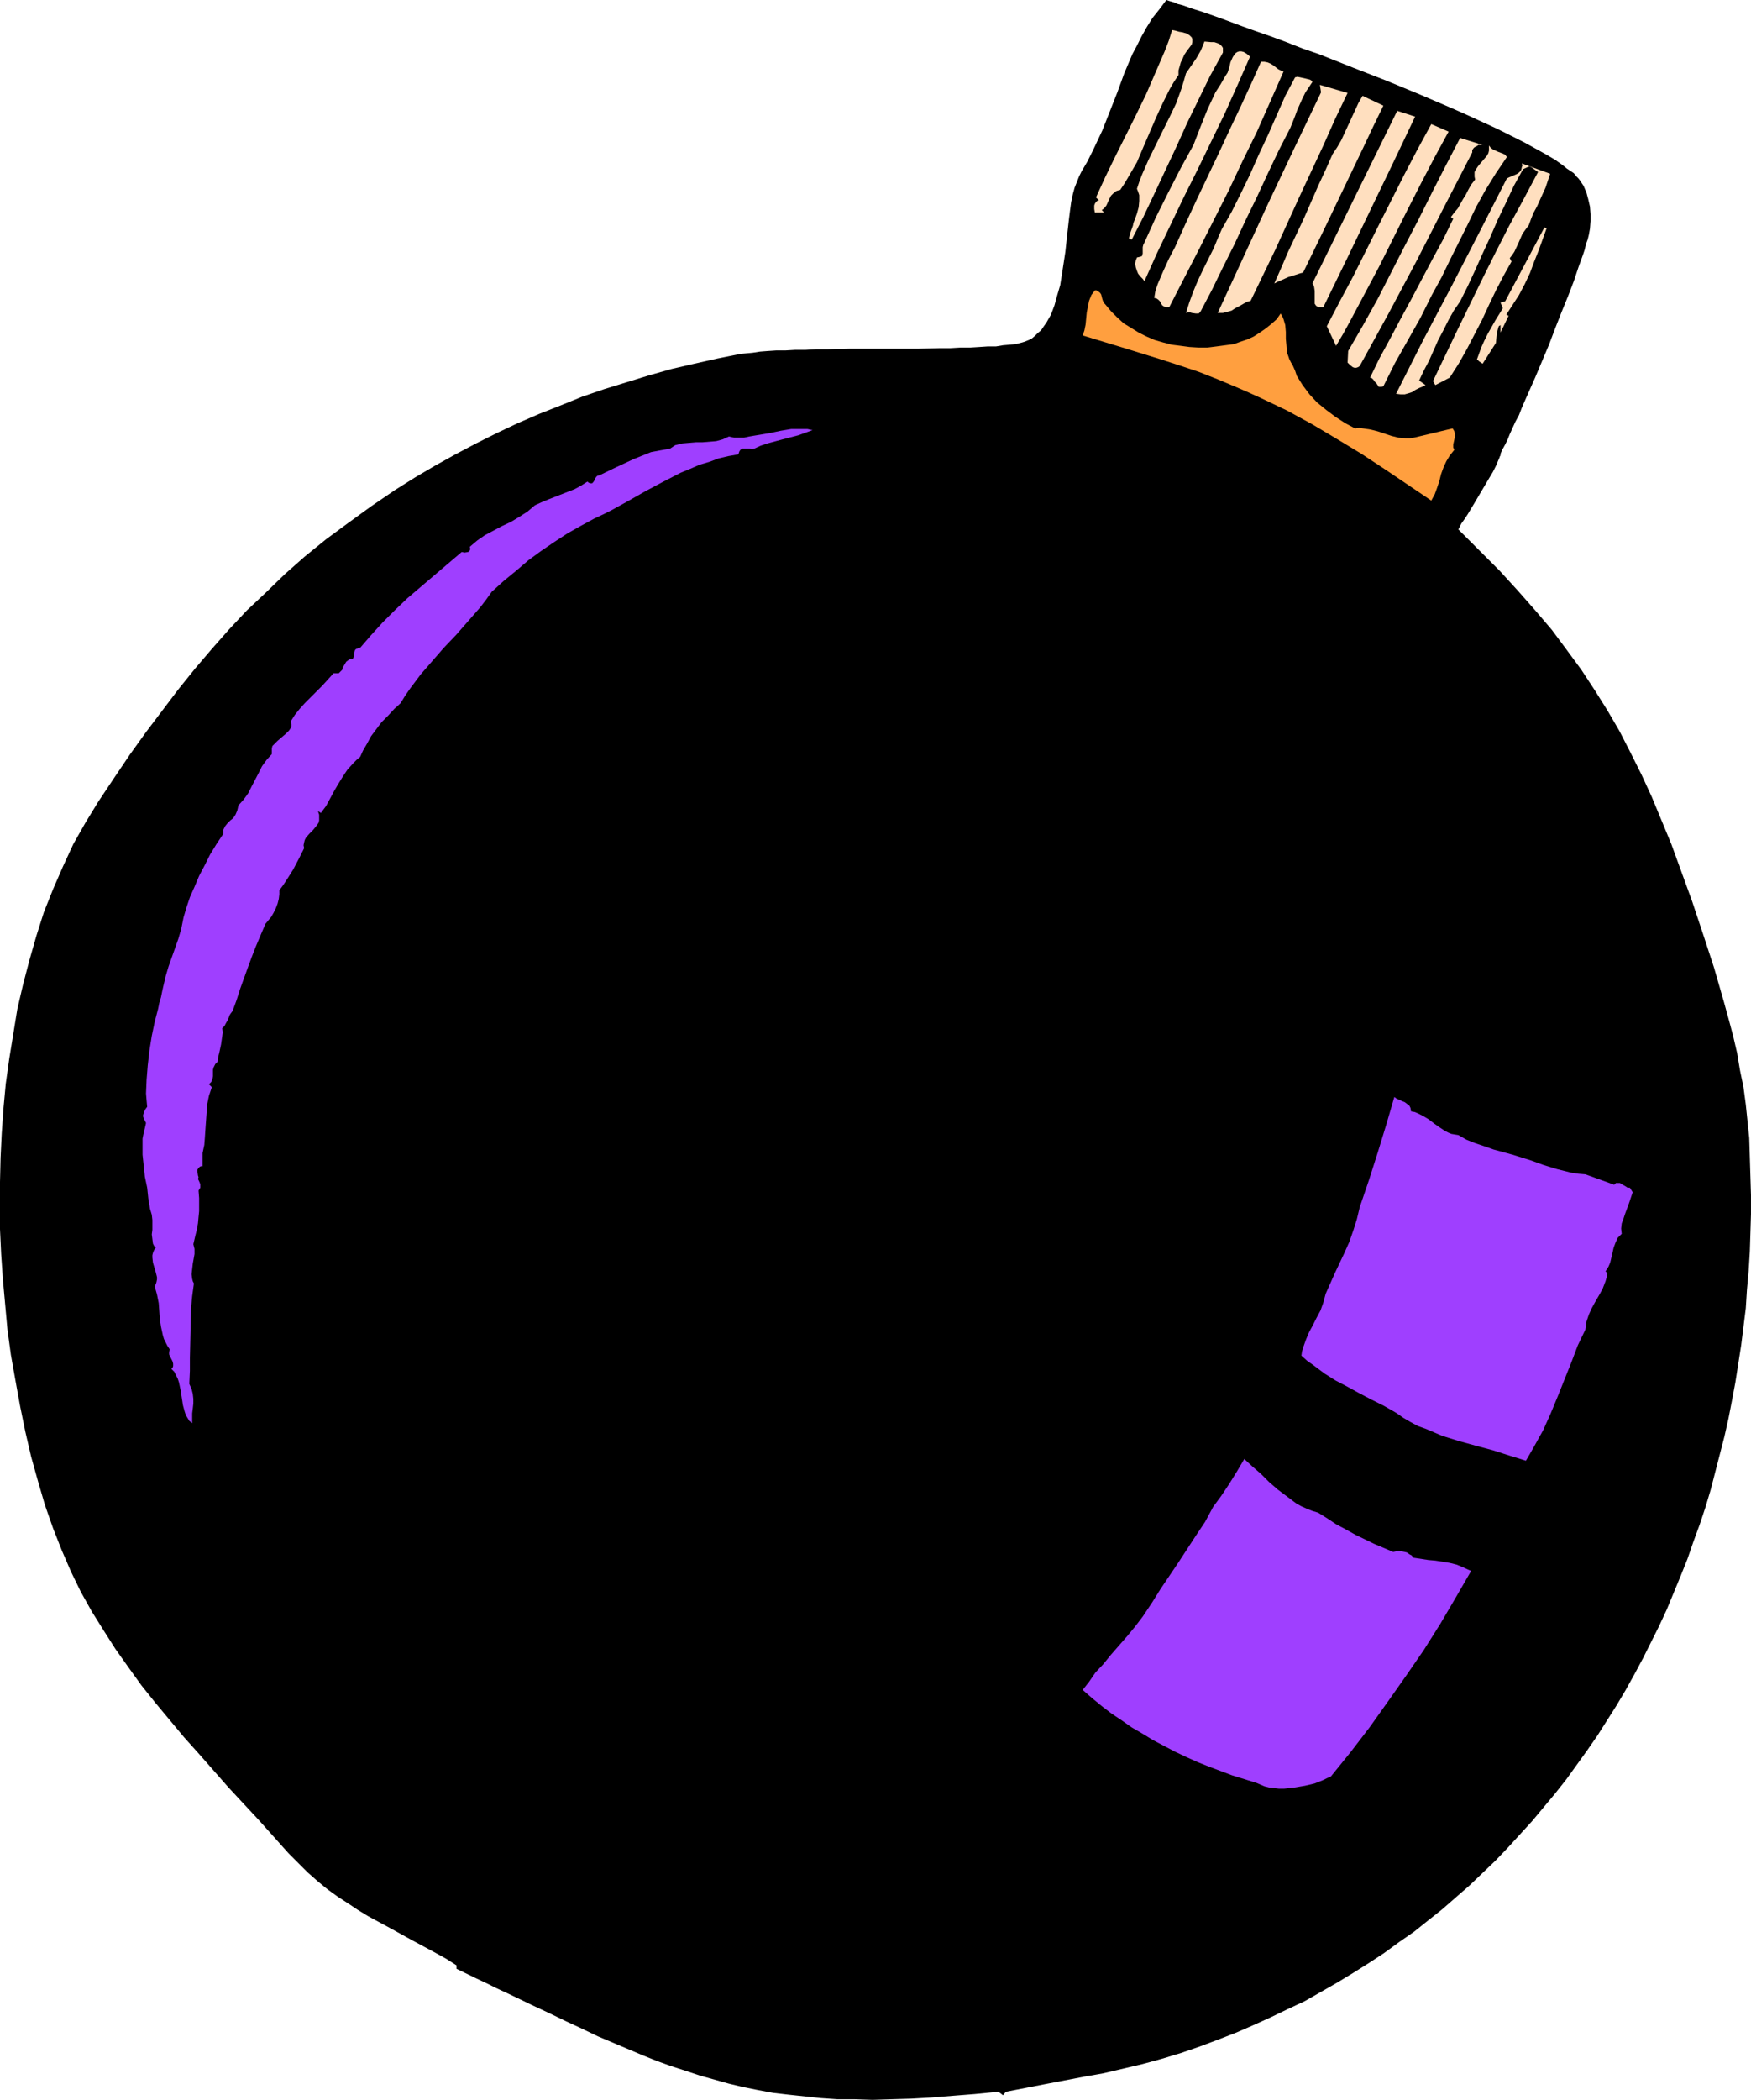
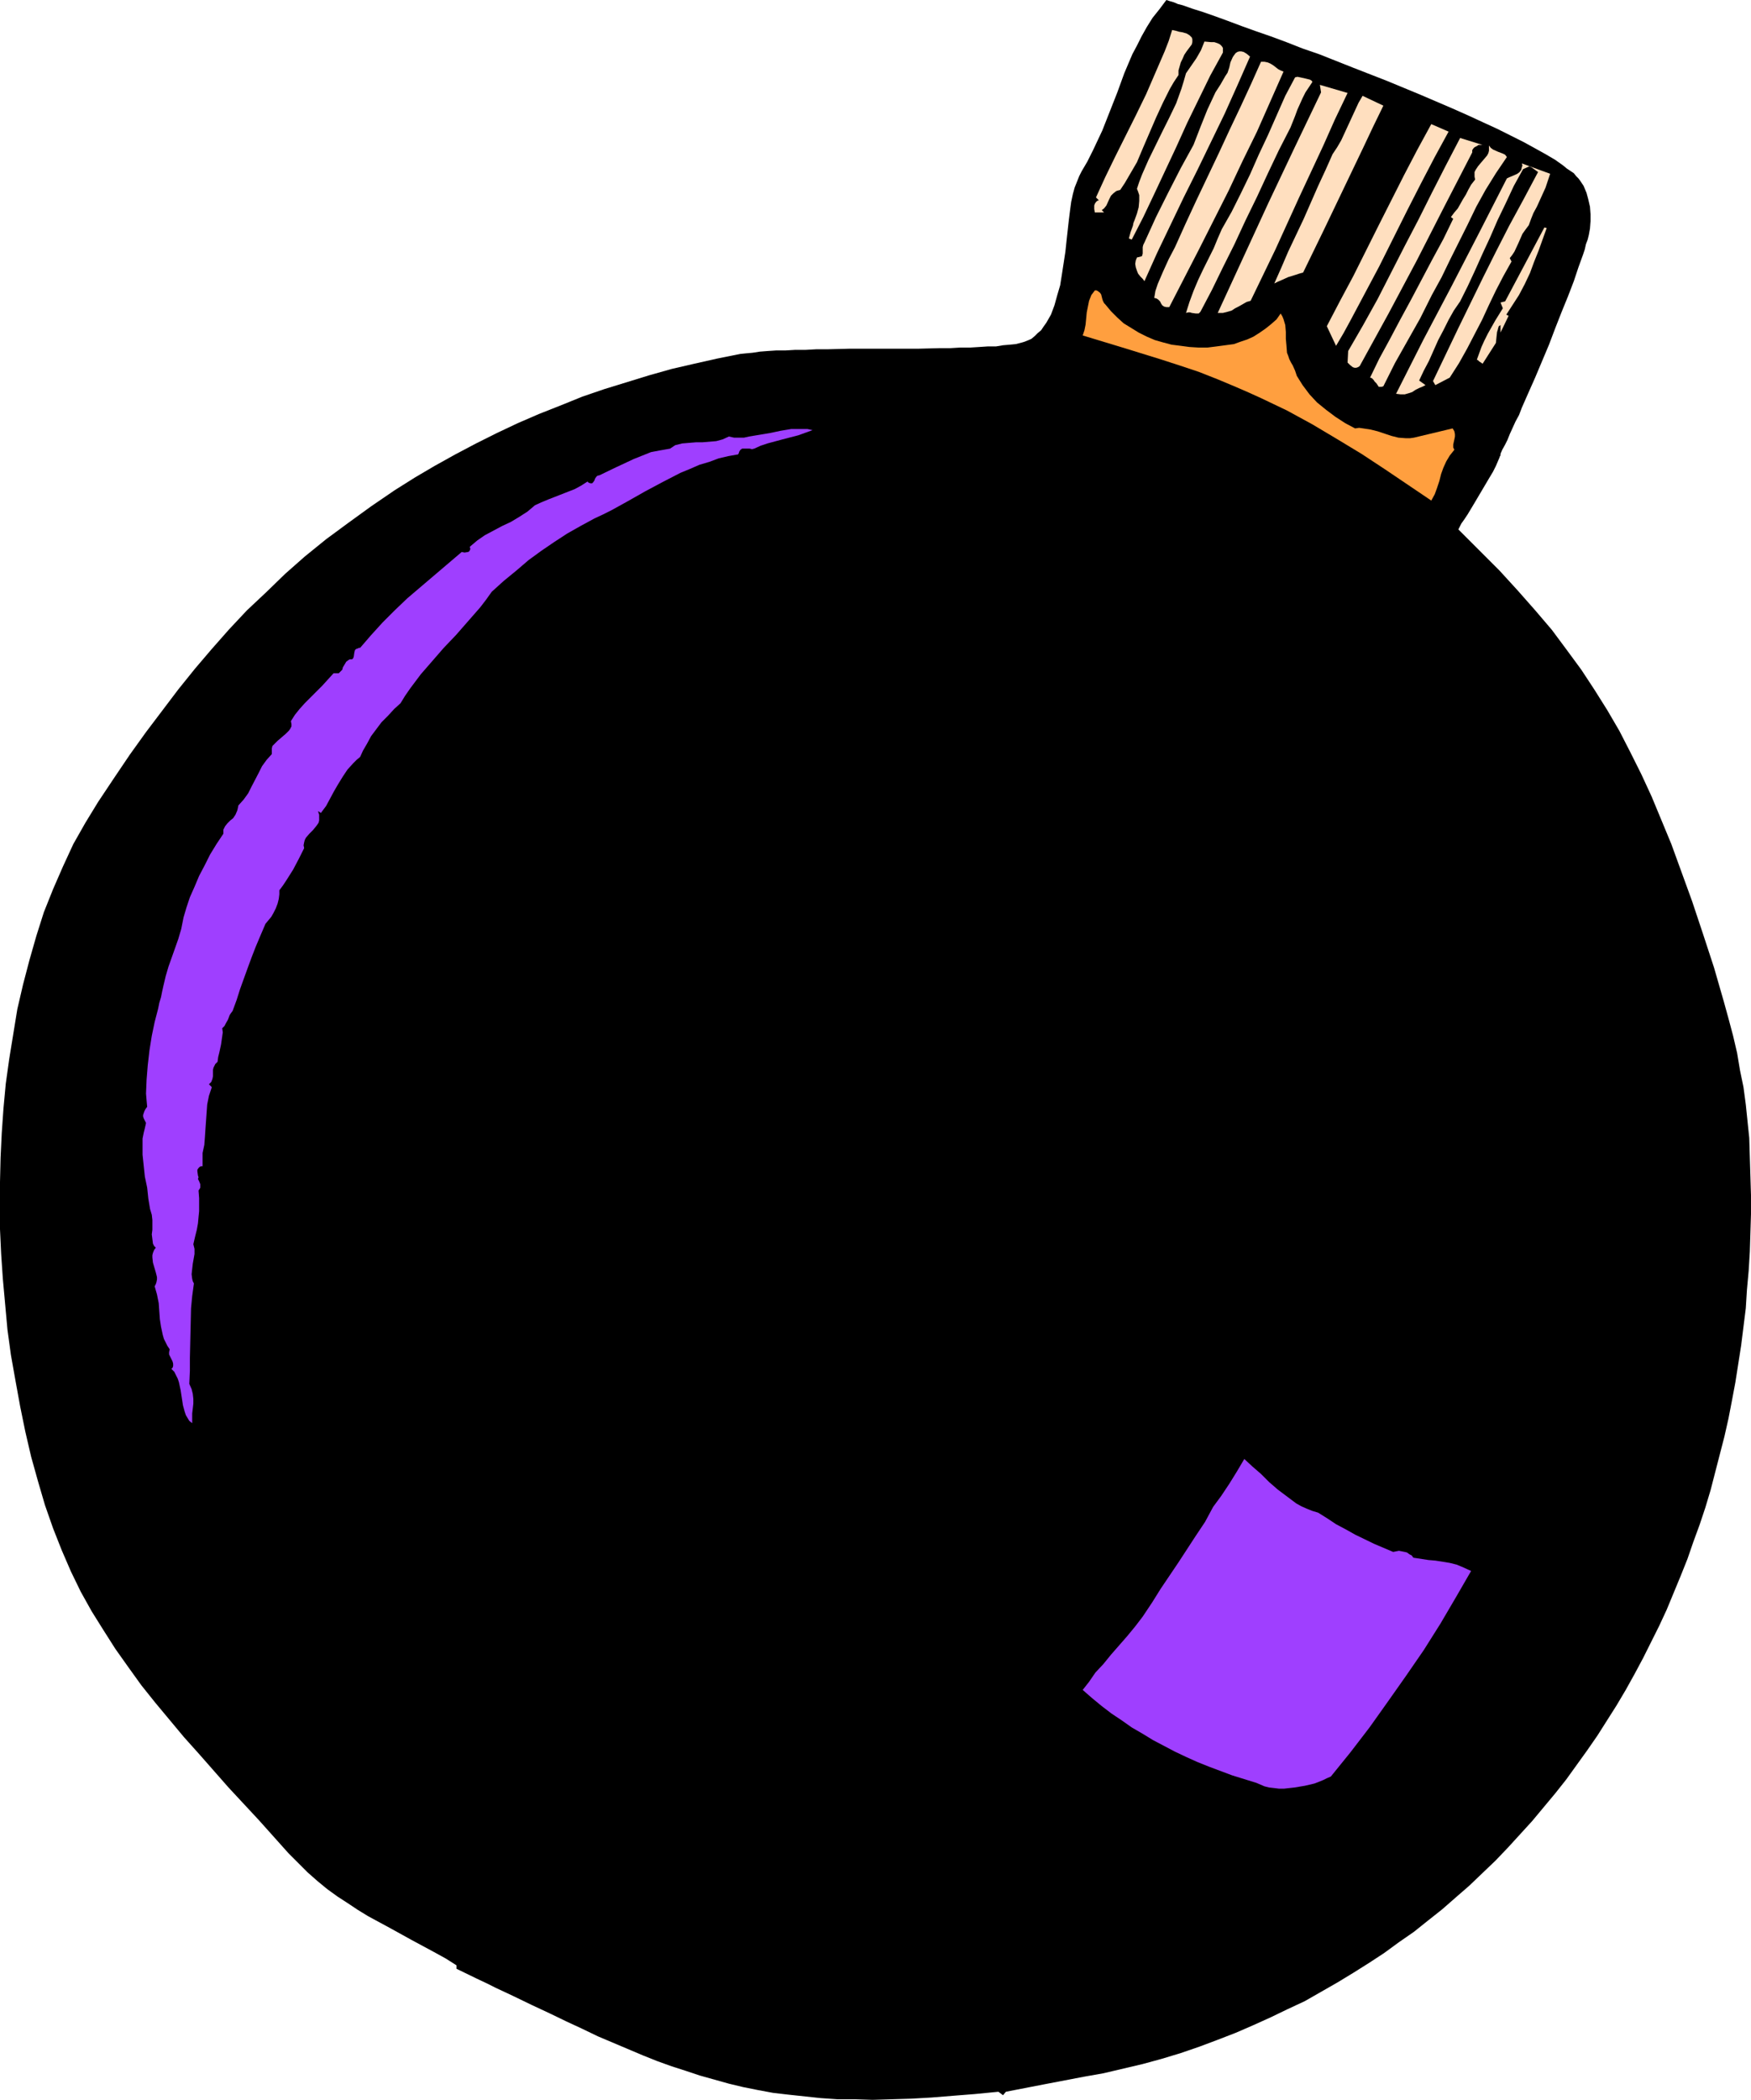
<svg xmlns="http://www.w3.org/2000/svg" xmlns:ns1="http://sodipodi.sourceforge.net/DTD/sodipodi-0.dtd" xmlns:ns2="http://www.inkscape.org/namespaces/inkscape" version="1.0" width="129.724mm" height="155.502mm" id="svg18" ns1:docname="Ornament 48.wmf">
  <ns1:namedview id="namedview18" pagecolor="#ffffff" bordercolor="#000000" borderopacity="0.25" ns2:showpageshadow="2" ns2:pageopacity="0.0" ns2:pagecheckerboard="0" ns2:deskcolor="#d1d1d1" ns2:document-units="mm" />
  <defs id="defs1">
    <pattern id="WMFhbasepattern" patternUnits="userSpaceOnUse" width="6" height="6" x="0" y="0" />
  </defs>
  <path style="fill:#000000;fill-opacity:1;fill-rule:evenodd;stroke:none" d="m 420.16,127.014 v 0.162 0.323 l -0.162,0.162 -0.162,0.485 -0.485,1.131 -0.485,1.131 -0.808,1.616 -0.97,1.616 -2.101,3.555 -2.101,3.555 -0.97,1.616 -0.97,1.616 -0.97,1.454 -0.808,1.131 -0.485,0.97 -0.323,0.646 2.909,2.909 2.909,2.909 2.909,2.909 2.747,2.747 5.171,5.656 4.848,5.494 4.686,5.494 4.202,5.656 4.04,5.494 3.717,5.656 3.555,5.656 3.394,5.817 3.07,5.979 3.07,6.141 2.909,6.302 2.747,6.625 2.747,6.625 2.586,7.11 3.232,8.888 3.07,9.211 3.07,9.373 2.747,9.534 1.293,4.686 1.293,4.848 1.131,4.848 0.808,4.848 0.97,4.686 0.646,4.848 0.485,4.686 0.485,4.686 0.162,5.333 0.162,5.333 0.162,5.333 v 5.333 l -0.162,5.333 -0.162,5.171 -0.323,5.333 -0.485,5.333 -0.323,5.171 -0.646,5.171 -0.646,5.171 -0.808,5.171 -0.808,5.171 -0.97,5.171 -0.97,5.009 -1.131,5.009 -1.293,5.009 -1.293,5.009 -1.293,5.009 -1.454,4.848 -1.616,4.848 -1.778,4.848 -1.616,4.686 -1.939,4.848 -1.939,4.686 -1.939,4.686 -2.101,4.525 -2.262,4.525 -2.262,4.525 -2.424,4.525 -2.424,4.363 -2.586,4.363 -5.333,8.403 -2.909,4.201 -2.909,4.04 -2.909,4.04 -3.07,3.878 -3.232,3.878 -3.232,3.878 -3.394,3.717 -3.394,3.717 -3.555,3.717 -3.555,3.393 -3.717,3.555 -3.717,3.232 -3.878,3.394 -3.878,3.07 -4.04,3.232 -4.202,2.909 -4.202,3.07 -4.202,2.747 -4.363,2.747 -4.525,2.747 -4.525,2.586 -4.525,2.586 -4.848,2.262 -4.686,2.262 -5.01,2.262 -4.848,2.101 -5.01,1.939 -5.171,1.939 -5.171,1.778 -5.333,1.616 -5.333,1.454 -5.494,1.293 -5.494,1.293 -5.494,0.97 -10.989,2.101 -10.827,2.101 -0.808,0.97 -1.293,-0.97 -6.626,0.646 -6.141,0.485 -5.979,0.485 -5.656,0.323 -5.494,0.162 -5.333,0.162 -5.01,-0.162 h -4.848 l -4.686,-0.323 -4.525,-0.485 -4.525,-0.485 -4.202,-0.485 -4.363,-0.808 -4.04,-0.808 -4.04,-0.97 -4.04,-1.131 -4.04,-1.131 -3.878,-1.293 -4.04,-1.293 -4.04,-1.454 -4.04,-1.616 -4.202,-1.778 -4.202,-1.778 -4.202,-1.778 -4.363,-2.101 -4.525,-2.101 -4.686,-2.262 -4.848,-2.262 -5.01,-2.424 -5.171,-2.424 -2.586,-1.293 -2.747,-1.293 -5.656,-2.747 v -0.97 l -3.07,-1.939 -3.232,-1.778 -6.302,-3.393 -6.141,-3.394 -5.979,-3.232 -2.909,-1.778 -2.909,-1.939 -2.747,-1.778 -2.909,-2.101 -2.747,-2.262 -2.747,-2.424 -2.586,-2.586 -2.747,-2.747 -8.242,-9.211 -8.565,-9.211 -8.242,-9.373 -4.202,-4.686 -4.04,-4.848 -4.04,-4.848 -3.878,-4.848 -3.717,-5.171 -3.555,-5.009 -3.394,-5.333 -3.232,-5.171 -3.07,-5.494 -2.747,-5.656 -2.586,-5.979 -2.424,-6.141 -2.262,-6.464 -1.939,-6.625 -1.939,-6.949 -1.616,-6.949 -1.454,-7.11 -1.293,-7.11 -1.293,-7.272 -0.97,-7.11 -0.646,-7.11 -0.646,-7.11 L 0.323,350.985 0,344.037 v -6.625 -6.625 l 0.162,-6.787 0.323,-6.787 0.485,-6.949 0.646,-6.949 0.97,-6.949 1.131,-6.949 1.131,-6.949 1.616,-6.949 1.778,-6.787 1.939,-6.787 2.101,-6.625 2.586,-6.464 2.747,-6.302 2.909,-6.302 3.394,-5.979 1.778,-2.909 1.778,-2.909 4.525,-6.787 4.363,-6.464 4.525,-6.302 4.525,-5.979 4.525,-5.979 4.686,-5.817 4.686,-5.494 4.848,-5.494 5.01,-5.333 5.333,-5.009 5.333,-5.171 5.494,-4.848 5.979,-4.848 6.141,-4.525 6.464,-4.686 6.626,-4.525 5.656,-3.555 5.494,-3.232 5.818,-3.232 5.818,-3.07 5.818,-2.909 5.818,-2.747 5.979,-2.586 6.141,-2.424 5.979,-2.424 6.141,-2.101 6.302,-1.939 6.302,-1.939 6.302,-1.778 6.302,-1.454 6.464,-1.454 6.464,-1.293 1.616,-0.162 1.778,-0.162 2.101,-0.323 2.101,-0.162 2.424,-0.162 h 2.586 l 2.747,-0.162 h 2.909 l 2.909,-0.162 h 3.07 l 6.302,-0.162 h 12.766 6.464 l 6.141,-0.162 h 2.909 l 2.747,-0.162 h 2.747 l 2.586,-0.162 2.424,-0.162 h 2.262 l 1.939,-0.323 1.939,-0.162 1.616,-0.162 1.293,-0.323 1.131,-0.323 0.808,-0.323 1.131,-0.485 0.97,-0.808 0.808,-0.808 0.97,-0.808 0.646,-0.97 0.808,-1.131 1.293,-2.262 0.97,-2.586 0.808,-2.909 0.808,-2.747 0.485,-3.07 0.97,-6.302 0.323,-3.07 0.323,-2.909 0.323,-2.909 0.323,-2.586 0.323,-2.424 0.485,-2.262 0.485,-1.778 0.646,-1.616 0.646,-1.616 0.646,-1.293 1.616,-2.747 0.808,-1.616 0.808,-1.616 1.293,-2.747 1.293,-2.747 2.101,-5.333 2.101,-5.333 1.939,-5.333 2.262,-5.333 1.293,-2.424 1.293,-2.586 1.454,-2.586 1.616,-2.586 1.939,-2.424 L 326.593,0 l 0.97,0.323 1.131,0.323 1.131,0.485 1.293,0.323 2.747,0.97 3.07,0.97 3.232,1.131 3.555,1.293 3.878,1.454 4.04,1.454 4.202,1.454 4.363,1.616 4.525,1.778 4.686,1.616 9.373,3.717 9.534,3.717 9.373,3.878 4.525,1.939 4.525,1.939 4.363,1.939 4.202,1.939 3.878,1.778 3.878,1.939 3.555,1.778 3.232,1.778 2.909,1.616 2.747,1.616 1.131,0.808 1.131,0.808 0.97,0.808 0.97,0.646 0.97,0.646 0.646,0.808 0.646,0.646 0.485,0.646 0.97,1.454 0.808,1.939 0.485,1.778 0.485,2.101 0.162,2.101 v 1.939 l -0.162,2.101 -0.323,1.778 -0.323,1.293 -0.485,1.293 -0.323,1.454 -0.485,1.454 -0.646,1.778 -0.646,1.778 -0.646,1.939 -0.646,1.939 -1.616,4.201 -1.778,4.363 -1.778,4.525 -1.778,4.686 -3.878,9.211 -1.939,4.363 -1.778,4.04 -0.808,2.101 -0.97,1.778 -0.808,1.778 -0.808,1.778 -0.646,1.616 -0.646,1.293 -0.808,1.454 z" id="path1" />
  <path style="fill:#ffdfbf;fill-opacity:1;fill-rule:evenodd;stroke:none" d="m 333.704,12.443 -1.454,1.939 -0.646,0.97 -0.485,1.131 -0.485,0.97 -0.323,1.131 -0.323,1.131 v 1.293 l -1.293,1.939 -1.131,1.939 -1.939,3.878 -1.939,4.201 -3.555,8.241 -1.778,4.201 -2.262,3.878 -1.131,1.939 -1.293,1.939 -0.646,0.162 -0.485,0.162 -0.808,0.646 -0.646,0.646 -0.485,0.97 -0.808,1.778 -0.646,0.808 -0.646,0.485 0.646,0.646 h -2.586 l -0.162,-0.97 v -0.97 l 0.162,-0.485 0.323,-0.485 0.323,-0.323 0.485,-0.162 -0.808,-0.808 2.586,-5.656 2.747,-5.656 5.818,-11.635 2.909,-5.979 2.586,-5.979 2.586,-5.979 1.131,-2.909 0.97,-3.07 0.808,0.162 1.131,0.323 0.97,0.162 1.131,0.323 0.808,0.485 0.646,0.646 0.162,0.485 v 0.323 0.485 z" id="path2" />
  <path style="fill:#ffdfbf;fill-opacity:1;fill-rule:evenodd;stroke:none" d="m 342.43,14.705 -3.555,6.464 -3.232,6.625 -3.232,6.625 -3.07,6.787 -6.141,13.089 -3.07,6.464 -3.232,6.302 -0.808,-0.323 0.485,-1.778 0.646,-1.778 0.162,-0.808 0.323,-0.808 0.646,-1.778 0.485,-1.778 0.162,-1.778 v -0.808 -0.808 l -0.323,-0.97 -0.323,-0.808 0.646,-1.939 0.808,-2.101 1.778,-4.04 3.878,-7.918 1.939,-3.878 1.939,-4.04 1.454,-4.04 0.646,-2.101 0.646,-2.262 1.454,-2.101 1.454,-2.101 1.293,-2.262 0.97,-2.424 1.778,0.162 h 0.97 l 0.97,0.323 0.646,0.323 0.485,0.485 0.323,0.485 v 0.323 0.485 z" id="path3" />
  <path style="fill:#ffdfbf;fill-opacity:1;fill-rule:evenodd;stroke:none" d="m 350.025,15.836 -3.555,8.08 -3.555,7.918 -7.595,15.675 -3.878,7.757 -3.717,7.757 -3.717,7.757 -3.555,7.918 -0.485,-0.646 -0.646,-0.646 -0.646,-0.808 -0.323,-0.808 -0.323,-0.97 -0.162,-0.97 0.162,-0.97 0.323,-0.808 0.646,-0.162 0.646,-0.162 0.162,-0.162 0.162,-0.646 v -0.485 -0.646 -0.646 l 0.162,-0.646 0.323,-0.646 3.232,-7.11 3.394,-6.787 3.555,-6.949 3.555,-6.464 1.939,-5.009 1.939,-4.848 1.131,-2.424 1.131,-2.424 1.454,-2.262 1.293,-2.262 0.323,-0.485 0.323,-0.485 0.485,-1.454 0.323,-1.454 0.646,-1.454 0.323,-0.485 0.485,-0.646 0.485,-0.323 0.485,-0.162 h 0.646 l 0.646,0.162 0.808,0.485 z" id="path4" />
  <path style="fill:#ffdfbf;fill-opacity:1;fill-rule:evenodd;stroke:none" d="m 359.398,20.038 -3.717,8.403 -3.717,8.403 -4.04,8.241 -3.878,8.241 -8.242,16.321 -8.403,16.321 h -0.485 -0.323 l -0.646,-0.162 -0.485,-0.323 -0.323,-0.485 -0.323,-0.646 -0.485,-0.485 -0.485,-0.323 -0.646,-0.162 0.323,-1.939 0.646,-1.939 1.454,-3.394 1.616,-3.555 1.778,-3.394 2.909,-6.464 3.07,-6.625 6.302,-13.251 3.07,-6.625 3.07,-6.464 2.909,-6.302 2.747,-6.141 h 0.97 l 0.808,0.162 0.808,0.323 0.808,0.485 1.454,1.131 0.646,0.323 z" id="path5" />
  <path style="fill:#ffdfbf;fill-opacity:1;fill-rule:evenodd;stroke:none" d="m 367.478,22.947 -0.97,1.454 -0.97,1.454 -0.808,1.616 -1.454,3.232 -0.646,1.778 -1.293,3.232 -3.232,6.302 -3.07,6.464 -3.07,6.625 -3.232,6.625 -3.07,6.625 -3.232,6.464 -3.07,6.302 -3.232,6.141 -0.485,0.485 h -0.485 -0.323 l -1.131,-0.162 -0.485,-0.162 h -0.485 l -0.646,0.162 0.97,-3.07 1.131,-3.07 1.293,-3.07 1.454,-3.07 1.454,-2.909 1.454,-2.909 1.131,-2.747 1.131,-2.586 2.747,-4.848 2.586,-5.171 2.586,-5.333 2.424,-5.494 2.586,-5.494 2.424,-5.494 2.424,-5.494 2.747,-5.171 0.646,-0.162 0.808,0.162 1.454,0.323 0.646,0.162 0.646,0.162 0.485,0.323 z" id="path6" />
  <path style="fill:#ffdfbf;fill-opacity:1;fill-rule:evenodd;stroke:none" d="m 377.336,26.017 -3.555,7.433 -3.232,7.272 -6.787,14.544 -6.626,14.544 -6.949,14.382 -1.131,0.323 -1.131,0.646 -1.131,0.646 -0.97,0.485 -0.97,0.646 -1.131,0.323 -1.293,0.323 h -1.454 l 14.221,-30.865 7.272,-15.352 7.434,-15.513 -0.323,-2.101 z" id="path7" />
  <path style="fill:#ffdfbf;fill-opacity:1;fill-rule:evenodd;stroke:none" d="m 387.355,29.572 -2.909,5.979 -2.747,5.817 -5.494,11.473 -5.494,11.473 -2.909,5.979 -2.909,5.979 -1.131,0.323 -0.97,0.323 -2.101,0.646 -1.778,0.808 -1.131,0.485 -0.97,0.485 1.939,-4.363 1.939,-4.525 4.363,-9.211 4.04,-9.211 2.101,-4.525 1.939,-4.363 1.293,-1.939 1.131,-1.939 0.97,-2.101 0.97,-2.101 1.939,-4.201 0.97,-2.101 1.131,-1.939 z" id="path8" />
-   <path style="fill:#ffdfbf;fill-opacity:1;fill-rule:evenodd;stroke:none" d="m 396.243,32.642 -6.302,13.251 -6.464,13.412 -6.464,13.412 -6.464,13.251 h -0.808 -0.646 l -0.485,-0.323 -0.162,-0.162 -0.323,-0.485 v -0.323 -1.616 -0.485 -1.131 l -0.162,-1.131 -0.162,-0.485 -0.323,-0.485 23.755,-48.317 z" id="path9" />
  <path style="fill:#ffdfbf;fill-opacity:1;fill-rule:evenodd;stroke:none" d="m 405.616,36.844 -1.939,3.555 -1.939,3.555 -3.878,7.433 -3.878,7.595 -3.878,7.757 -3.878,7.757 -4.04,7.595 -4.04,7.595 -1.939,3.555 -2.101,3.555 -2.586,-5.494 3.717,-7.11 3.717,-6.949 7.11,-14.22 7.11,-14.059 3.717,-7.11 3.878,-7.11 z" id="path10" />
  <path style="fill:#ffdfbf;fill-opacity:1;fill-rule:evenodd;stroke:none" d="m 415.635,40.722 -0.485,-0.162 h -0.646 -0.485 l -0.485,0.323 -0.646,0.323 -0.323,0.323 -0.323,0.485 v 0.646 l -7.757,15.028 -7.757,15.19 -7.918,14.867 -8.08,14.705 -0.485,0.323 -0.485,0.162 h -0.485 l -0.485,-0.162 -0.808,-0.646 -0.646,-0.646 0.162,-3.232 4.202,-7.272 4.04,-7.272 7.595,-14.867 3.878,-7.433 3.717,-7.433 3.878,-7.595 4.04,-7.757 z" id="path11" />
  <path style="fill:#ffdfbf;fill-opacity:1;fill-rule:evenodd;stroke:none" d="m 421.937,43.954 -3.07,4.525 -2.909,4.686 -2.586,4.686 -2.424,5.009 -4.848,9.696 -2.424,5.009 -2.747,5.009 -3.232,6.464 -3.555,6.302 -3.555,6.302 -3.232,6.464 -0.485,0.162 h -0.323 -0.485 l -0.323,-0.485 -0.323,-0.485 -0.485,-0.485 -0.323,-0.485 -0.485,-0.485 -0.485,-0.162 2.586,-5.333 2.909,-5.333 2.909,-5.494 3.07,-5.656 5.979,-11.312 3.07,-5.656 2.747,-5.656 -0.646,-0.485 0.97,-1.293 0.97,-1.131 1.454,-2.586 0.808,-1.293 0.646,-1.293 0.808,-1.454 1.131,-1.454 -0.162,-0.808 v -0.646 -0.646 l 0.323,-0.646 0.646,-0.97 0.808,-0.97 0.97,-1.131 0.808,-0.97 0.323,-0.646 0.162,-0.646 V 41.53 40.722 l 0.485,0.646 0.646,0.485 1.454,0.646 1.293,0.485 0.646,0.323 z" id="path12" />
  <path style="fill:#ffdfbf;fill-opacity:1;fill-rule:evenodd;stroke:none" d="m 434.057,48.64 -0.646,1.939 -0.646,1.939 -1.616,3.555 -0.808,1.778 -0.97,1.778 -0.646,1.616 -0.646,1.778 -0.97,1.293 -0.808,1.131 -1.131,2.586 -1.131,2.424 -0.646,0.97 -0.646,0.808 0.485,0.97 -2.262,4.04 -2.101,4.04 -1.939,4.04 -1.939,4.201 -2.101,4.04 -2.101,4.04 -2.262,4.04 -2.586,4.04 -4.04,2.101 -0.646,-1.131 3.555,-7.433 3.555,-7.433 6.949,-14.22 3.555,-7.11 3.717,-7.272 4.04,-7.433 4.04,-7.595 -0.646,-0.485 -1.131,-0.808 -0.646,-0.323 -1.778,0.808 -2.586,4.686 -2.262,4.848 -2.262,4.686 -2.101,4.848 -2.101,4.525 -2.101,4.686 -2.101,4.525 -2.101,4.201 -1.778,2.586 -1.454,2.586 -1.454,2.909 -1.454,2.747 -1.293,2.909 -1.293,2.909 -1.454,2.747 -1.293,2.747 1.778,1.293 -0.97,0.485 -0.808,0.323 -0.97,0.485 -0.97,0.646 -0.97,0.323 -1.131,0.323 h -1.131 l -1.293,-0.162 7.595,-15.028 7.918,-15.028 7.757,-15.028 7.757,-15.19 0.646,-0.323 0.808,-0.323 1.454,-0.646 0.646,-0.485 0.485,-0.646 0.162,-0.808 0.162,-0.323 -0.162,-0.646 v 0 z" id="path13" />
  <path style="fill:#ffdfbf;fill-opacity:1;fill-rule:evenodd;stroke:none" d="m 433.088,63.83 -2.262,6.302 -1.293,3.232 -1.131,3.07 -1.454,3.07 -1.616,3.07 -1.778,2.747 -1.778,2.747 0.646,0.323 -2.262,4.686 v -2.101 l -0.485,0.323 -0.162,0.485 -0.162,0.646 -0.162,0.485 -0.162,1.454 -0.162,1.616 -3.717,5.817 -0.97,-0.646 -0.323,-0.323 -0.323,-0.162 0.646,-1.778 0.646,-1.778 0.808,-1.778 0.97,-1.939 2.101,-3.717 2.101,-3.394 -0.646,-1.616 1.293,-0.323 10.989,-20.684 z" id="path14" />
  <path style="fill:#ff9f3f;fill-opacity:1;fill-rule:evenodd;stroke:none" d="m 309.464,85.161 1.616,1.939 1.778,1.778 1.778,1.616 2.101,1.293 2.101,1.293 2.262,1.131 2.262,0.97 2.262,0.646 2.424,0.646 2.586,0.323 2.424,0.323 2.586,0.162 h 2.424 l 2.586,-0.323 2.424,-0.323 2.424,-0.323 1.778,-0.646 1.939,-0.646 1.778,-0.808 1.778,-1.131 1.616,-1.131 1.616,-1.293 1.454,-1.293 1.131,-1.616 0.485,0.808 0.323,0.808 0.485,1.616 0.162,1.939 v 1.939 l 0.162,1.778 0.162,2.101 0.323,0.808 0.323,0.97 0.485,0.97 0.485,0.808 0.646,1.454 0.485,1.454 0.808,1.293 0.808,1.293 0.97,1.293 0.97,1.293 2.101,2.262 2.586,2.101 2.586,1.939 2.747,1.778 2.747,1.454 1.131,-0.162 1.131,0.162 2.101,0.323 1.939,0.485 1.939,0.646 1.939,0.646 1.939,0.485 2.101,0.162 h 1.131 l 1.131,-0.162 10.827,-2.586 0.485,0.808 0.162,0.808 v 0.646 l -0.162,0.808 -0.323,1.454 v 0.808 l 0.323,0.646 -0.646,0.808 -0.646,0.808 -0.97,1.616 -0.808,1.778 -0.646,1.778 -0.485,1.939 -0.646,1.939 -0.646,1.778 -0.97,1.778 -6.464,-4.363 -6.464,-4.363 -6.626,-4.363 -6.949,-4.201 -6.787,-4.04 -7.11,-3.878 -7.11,-3.393 -3.555,-1.616 -3.717,-1.616 -5.01,-2.101 -5.333,-2.101 -5.333,-1.778 -5.494,-1.778 -10.989,-3.394 -5.333,-1.616 -5.333,-1.616 0.485,-1.454 0.323,-1.616 0.323,-3.394 0.323,-1.616 0.323,-1.616 0.646,-1.616 0.485,-0.646 0.485,-0.646 h 0.485 l 0.323,0.162 0.646,0.485 0.323,0.485 0.323,1.293 0.162,0.485 0.323,0.646 z" id="path15" />
  <path style="fill:#9f3fff;fill-opacity:1;fill-rule:evenodd;stroke:none" d="m 227.533,120.389 -4.04,1.454 -4.363,1.131 -4.202,1.131 -1.939,0.646 -1.778,0.808 -0.646,0.162 -0.646,-0.162 h -1.454 -0.646 l -0.485,0.323 -0.323,0.485 -0.162,0.485 -0.162,0.323 -2.747,0.485 -2.747,0.646 -2.586,0.97 -2.747,0.808 -2.586,1.131 -2.747,1.131 -5.01,2.586 -4.848,2.586 -4.848,2.747 -4.686,2.586 -2.262,1.131 -2.424,1.131 -3.878,2.101 -3.717,2.101 -3.717,2.424 -3.555,2.424 -3.555,2.586 -3.394,2.909 -3.555,2.909 -3.394,3.07 -1.616,2.262 -1.616,2.101 -3.394,3.878 -3.394,3.878 -3.394,3.555 -3.232,3.717 -3.232,3.717 -2.909,3.878 -1.454,2.101 -1.293,2.101 -1.778,1.616 -1.778,1.939 -1.778,1.778 -1.454,1.939 -1.454,1.939 -1.131,2.101 -1.131,1.939 -0.808,1.778 -0.97,0.808 -0.97,0.97 -1.616,1.778 -1.293,1.939 -1.293,2.101 -1.131,1.939 -1.131,2.101 -1.131,2.101 -1.454,1.939 -0.485,-0.323 -0.323,-0.162 0.323,0.97 v 0.808 0.808 l -0.162,0.646 -0.323,0.485 -0.485,0.646 -0.808,0.97 -0.97,0.97 -0.97,1.131 -0.323,0.646 -0.162,0.646 -0.162,0.808 0.162,0.808 -0.646,1.293 -0.808,1.616 -1.616,3.07 -1.939,3.07 -0.97,1.454 -0.97,1.293 v 1.131 l -0.162,1.293 -0.323,1.293 -0.485,1.293 -0.646,1.293 -0.646,1.131 -0.808,0.97 -0.808,0.97 -1.454,3.393 -1.293,3.07 -1.131,2.909 -1.131,3.07 -2.101,5.817 -0.97,3.07 -1.131,3.07 -0.485,0.646 -0.323,0.485 -0.485,1.293 -0.646,1.131 -0.323,0.646 -0.646,0.646 0.162,1.131 -0.162,1.131 -0.323,2.262 -0.485,2.262 -0.323,1.293 -0.162,1.293 -0.323,0.323 -0.323,0.323 -0.485,0.97 -0.162,0.646 v 0.97 0.808 l -0.162,0.808 -0.323,0.808 -0.646,0.646 0.808,0.808 -0.808,2.424 -0.485,2.424 -0.162,2.262 -0.162,2.262 -0.162,2.262 -0.162,2.424 -0.162,2.101 -0.485,2.262 v 3.717 h -0.485 l -0.323,0.162 -0.323,0.323 -0.323,0.485 v 0.485 l 0.162,1.131 0.162,0.485 -0.162,0.485 0.323,0.646 0.323,0.808 v 0.97 l -0.162,0.323 -0.323,0.485 0.162,2.101 v 1.778 1.939 l -0.162,1.616 -0.162,1.778 -0.323,1.778 -0.485,1.939 -0.485,2.101 0.323,1.293 v 1.454 l -0.485,2.747 -0.162,1.454 -0.162,1.454 0.162,1.293 0.162,0.646 0.323,0.646 -0.485,3.555 -0.323,3.393 -0.162,6.949 -0.162,6.949 v 3.555 l -0.162,3.717 0.646,1.454 0.323,1.293 0.162,1.454 v 1.293 l -0.162,1.454 -0.162,1.293 v 1.454 1.293 l -0.808,-0.646 -0.485,-0.808 -0.485,-0.808 -0.323,-0.97 -0.485,-1.778 -0.646,-4.201 -0.485,-2.262 -0.323,-0.97 -0.485,-0.97 -0.485,-0.97 -0.808,-0.808 0.323,-0.323 0.162,-0.485 v -0.646 l -0.162,-0.646 -0.323,-0.646 -0.646,-1.293 v -0.646 l 0.162,-0.808 -0.646,-0.97 -0.485,-0.97 -0.485,-0.97 -0.323,-1.131 -0.485,-2.262 -0.323,-2.101 -0.162,-2.262 -0.162,-2.262 -0.485,-2.424 -0.646,-2.262 0.323,-0.646 0.162,-0.485 0.162,-0.808 v -0.646 l -0.323,-1.293 -0.808,-2.747 -0.162,-1.454 v -0.646 l 0.162,-0.646 0.323,-0.808 0.485,-0.646 -0.485,-0.485 -0.323,-0.646 -0.162,-1.293 -0.162,-1.293 0.162,-1.293 v -1.454 -1.293 l -0.162,-1.454 -0.485,-1.616 -0.485,-2.909 -0.323,-3.07 -0.646,-3.07 -0.323,-3.07 -0.323,-3.07 v -3.07 -1.454 l 0.323,-1.616 0.323,-1.293 0.323,-1.454 -0.323,-0.646 -0.323,-0.646 -0.162,-0.485 v -0.485 l 0.162,-0.485 0.162,-0.485 0.323,-0.646 0.485,-0.646 -0.162,-1.778 -0.162,-1.939 0.162,-3.878 0.323,-4.04 0.485,-4.201 0.646,-4.04 0.808,-3.878 0.97,-3.717 0.323,-1.616 0.485,-1.616 0.323,-1.616 0.323,-1.454 0.646,-2.747 0.808,-2.747 1.778,-5.009 0.97,-2.747 0.808,-2.747 0.323,-1.616 0.323,-1.616 0.808,-2.747 0.97,-2.909 1.293,-2.909 1.293,-3.07 1.616,-3.07 1.454,-2.909 1.778,-2.909 1.939,-2.909 v -0.646 -0.485 l 0.485,-0.97 0.646,-0.808 0.808,-0.808 0.808,-0.646 0.646,-0.97 0.485,-1.131 0.162,-0.646 0.162,-0.808 1.454,-1.616 1.293,-1.778 0.97,-1.939 1.939,-3.717 0.97,-1.939 1.293,-1.778 1.454,-1.616 v -0.808 -0.808 l 0.162,-0.646 0.485,-0.485 0.97,-0.97 1.131,-0.97 1.131,-0.97 0.97,-0.97 0.323,-0.485 0.323,-0.646 v -0.646 l -0.162,-0.808 1.131,-1.778 1.293,-1.616 1.454,-1.616 1.616,-1.616 3.232,-3.232 1.616,-1.778 1.616,-1.778 h 0.646 0.485 0.323 l 0.323,-0.323 0.646,-0.646 0.162,-0.646 0.485,-0.808 0.485,-0.808 0.646,-0.485 0.323,-0.162 h 0.646 l 0.323,-0.323 0.162,-0.485 0.162,-1.131 0.162,-0.646 0.323,-0.323 0.485,-0.162 0.323,-0.162 h 0.323 l 3.07,-3.555 3.232,-3.555 3.394,-3.394 3.555,-3.393 7.595,-6.464 7.595,-6.464 0.808,0.162 0.97,-0.162 0.323,-0.162 0.162,-0.323 0.162,-0.323 -0.162,-0.646 2.101,-1.778 2.101,-1.454 4.848,-2.586 2.424,-1.131 2.424,-1.454 2.262,-1.454 2.101,-1.778 1.778,-0.808 1.939,-0.808 3.717,-1.454 3.717,-1.454 1.778,-0.97 1.778,-1.131 0.323,0.323 0.485,0.162 h 0.162 0.323 l 0.323,-0.323 0.323,-0.485 0.162,-0.485 0.323,-0.485 0.323,-0.323 0.646,-0.162 4.686,-2.262 4.848,-2.262 2.424,-0.97 2.424,-0.97 2.586,-0.485 2.747,-0.485 1.454,-0.97 1.939,-0.485 1.939,-0.162 1.939,-0.162 h 1.778 l 1.939,-0.162 1.939,-0.162 1.778,-0.485 1.778,-0.808 1.454,0.323 h 1.454 1.293 l 1.454,-0.323 2.909,-0.485 2.909,-0.485 3.07,-0.646 2.909,-0.485 h 1.454 1.454 1.616 z" id="path16" />
-   <path style="fill:#9f3fff;fill-opacity:1;fill-rule:evenodd;stroke:none" d="m 395.112,311.071 0.97,0.162 0.808,0.323 1.616,0.808 1.616,0.97 1.454,1.131 1.616,1.131 1.454,0.97 0.97,0.485 0.808,0.323 0.97,0.162 0.97,0.162 2.262,1.293 2.424,0.97 2.424,0.808 2.747,0.97 5.333,1.454 5.171,1.616 1.778,0.646 1.778,0.646 3.717,1.131 1.939,0.485 1.939,0.485 2.101,0.323 1.939,0.162 8.08,2.909 0.485,-0.485 h 0.646 0.485 l 0.485,0.323 1.131,0.646 0.485,0.323 h 0.646 l 0.808,1.293 -0.485,1.454 -0.485,1.454 -1.131,3.07 -0.485,1.454 -0.485,1.293 -0.162,1.454 0.162,1.454 -1.131,1.131 -0.646,1.454 -0.485,1.293 -0.323,1.454 -0.646,2.747 -0.485,1.131 -0.808,1.293 0.485,0.485 -0.162,1.131 -0.323,1.131 -0.808,2.101 -0.97,1.778 -1.131,1.939 -0.97,1.778 -0.808,1.778 -0.323,0.97 -0.323,0.97 -0.162,1.131 -0.162,1.131 -2.101,4.363 -1.778,4.686 -1.939,4.848 -1.939,4.848 -1.939,4.686 -2.101,4.686 -2.424,4.363 -1.293,2.262 -1.131,1.939 -4.686,-1.454 -4.525,-1.454 -4.848,-1.293 -4.686,-1.293 -4.686,-1.454 -4.525,-1.939 -2.262,-0.808 -2.101,-1.131 -1.939,-1.131 -2.101,-1.454 -3.394,-1.939 -3.555,-1.778 -3.394,-1.778 -3.232,-1.778 -3.394,-1.778 -3.07,-1.939 -3.232,-2.424 -1.616,-1.131 -1.616,-1.454 0.162,-1.131 0.323,-1.131 0.808,-2.262 0.808,-1.939 1.131,-2.101 0.97,-1.939 1.131,-2.101 0.808,-2.262 0.646,-2.424 2.586,-5.817 2.747,-5.817 1.293,-2.909 1.131,-3.232 0.97,-3.07 0.808,-3.394 2.586,-7.595 2.424,-7.595 2.424,-7.918 2.262,-7.757 0.646,0.485 0.808,0.323 0.646,0.323 0.808,0.323 0.646,0.485 0.646,0.485 0.323,0.646 z" id="path17" />
  <path style="fill:#9f3fff;fill-opacity:1;fill-rule:evenodd;stroke:none" d="m 369.094,423.38 2.586,1.616 2.424,1.616 2.747,1.454 2.586,1.454 5.333,2.586 5.333,2.262 0.808,-0.162 0.808,-0.162 0.808,0.162 0.808,0.162 0.646,0.162 0.646,0.485 0.646,0.323 0.485,0.646 2.101,0.323 2.101,0.323 1.939,0.162 2.101,0.323 1.939,0.323 1.939,0.485 1.939,0.808 2.101,0.97 -4.202,7.272 -4.363,7.433 -4.686,7.433 -5.01,7.272 -5.01,7.11 -5.171,7.272 -5.333,6.949 -5.494,6.787 -1.131,0.485 -0.97,0.485 -2.424,0.97 -2.747,0.646 -2.909,0.485 -2.909,0.323 h -1.454 l -1.293,-0.162 -1.454,-0.162 -1.293,-0.323 -1.131,-0.485 -1.131,-0.485 -6.787,-2.101 -6.464,-2.424 -3.232,-1.293 -3.232,-1.454 -3.07,-1.454 -3.07,-1.616 -3.07,-1.616 -2.909,-1.778 -3.07,-1.778 -2.747,-1.939 -2.909,-1.939 -2.747,-2.101 -2.747,-2.262 -2.586,-2.262 1.778,-2.262 1.778,-2.586 2.262,-2.424 2.101,-2.586 2.262,-2.586 2.262,-2.586 2.262,-2.747 2.101,-2.747 2.586,-3.878 2.424,-3.878 5.01,-7.433 4.848,-7.433 2.586,-3.878 2.262,-4.201 2.262,-3.07 2.262,-3.393 2.101,-3.394 2.101,-3.555 2.262,2.101 2.424,2.101 2.262,2.262 2.424,2.101 2.586,1.939 2.586,1.939 1.454,0.808 1.454,0.646 1.616,0.646 z" id="path18" />
</svg>